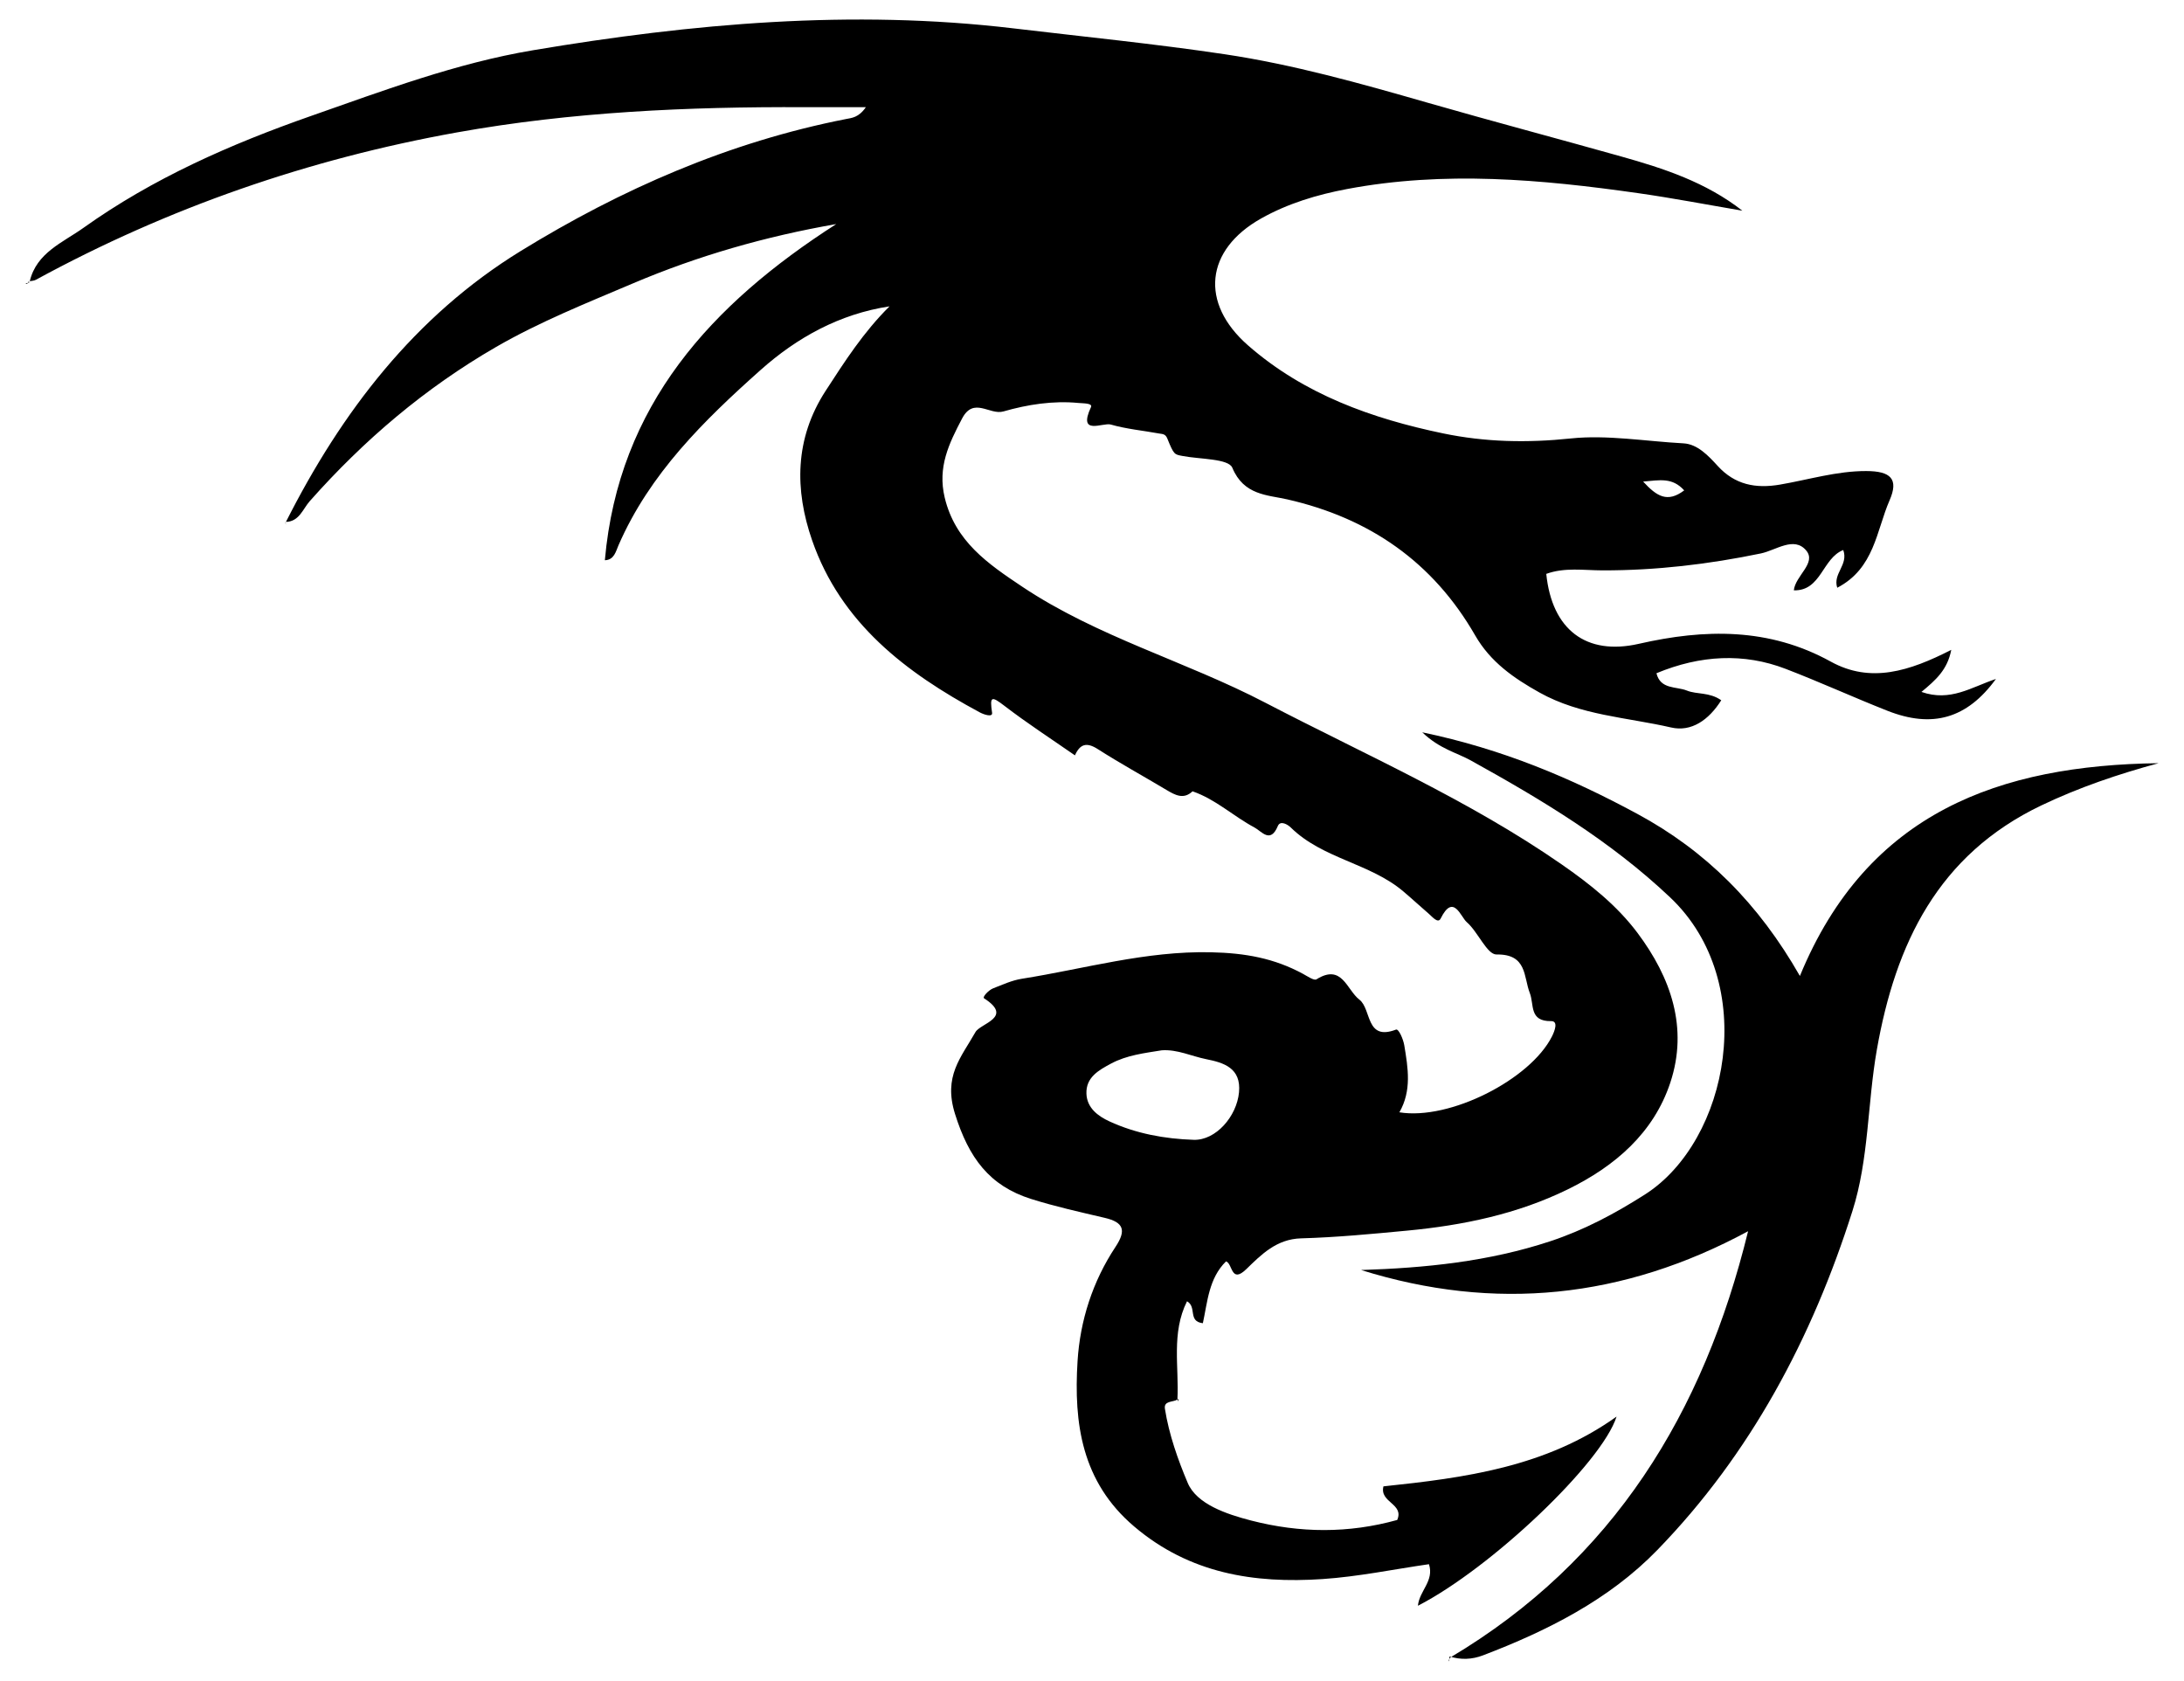
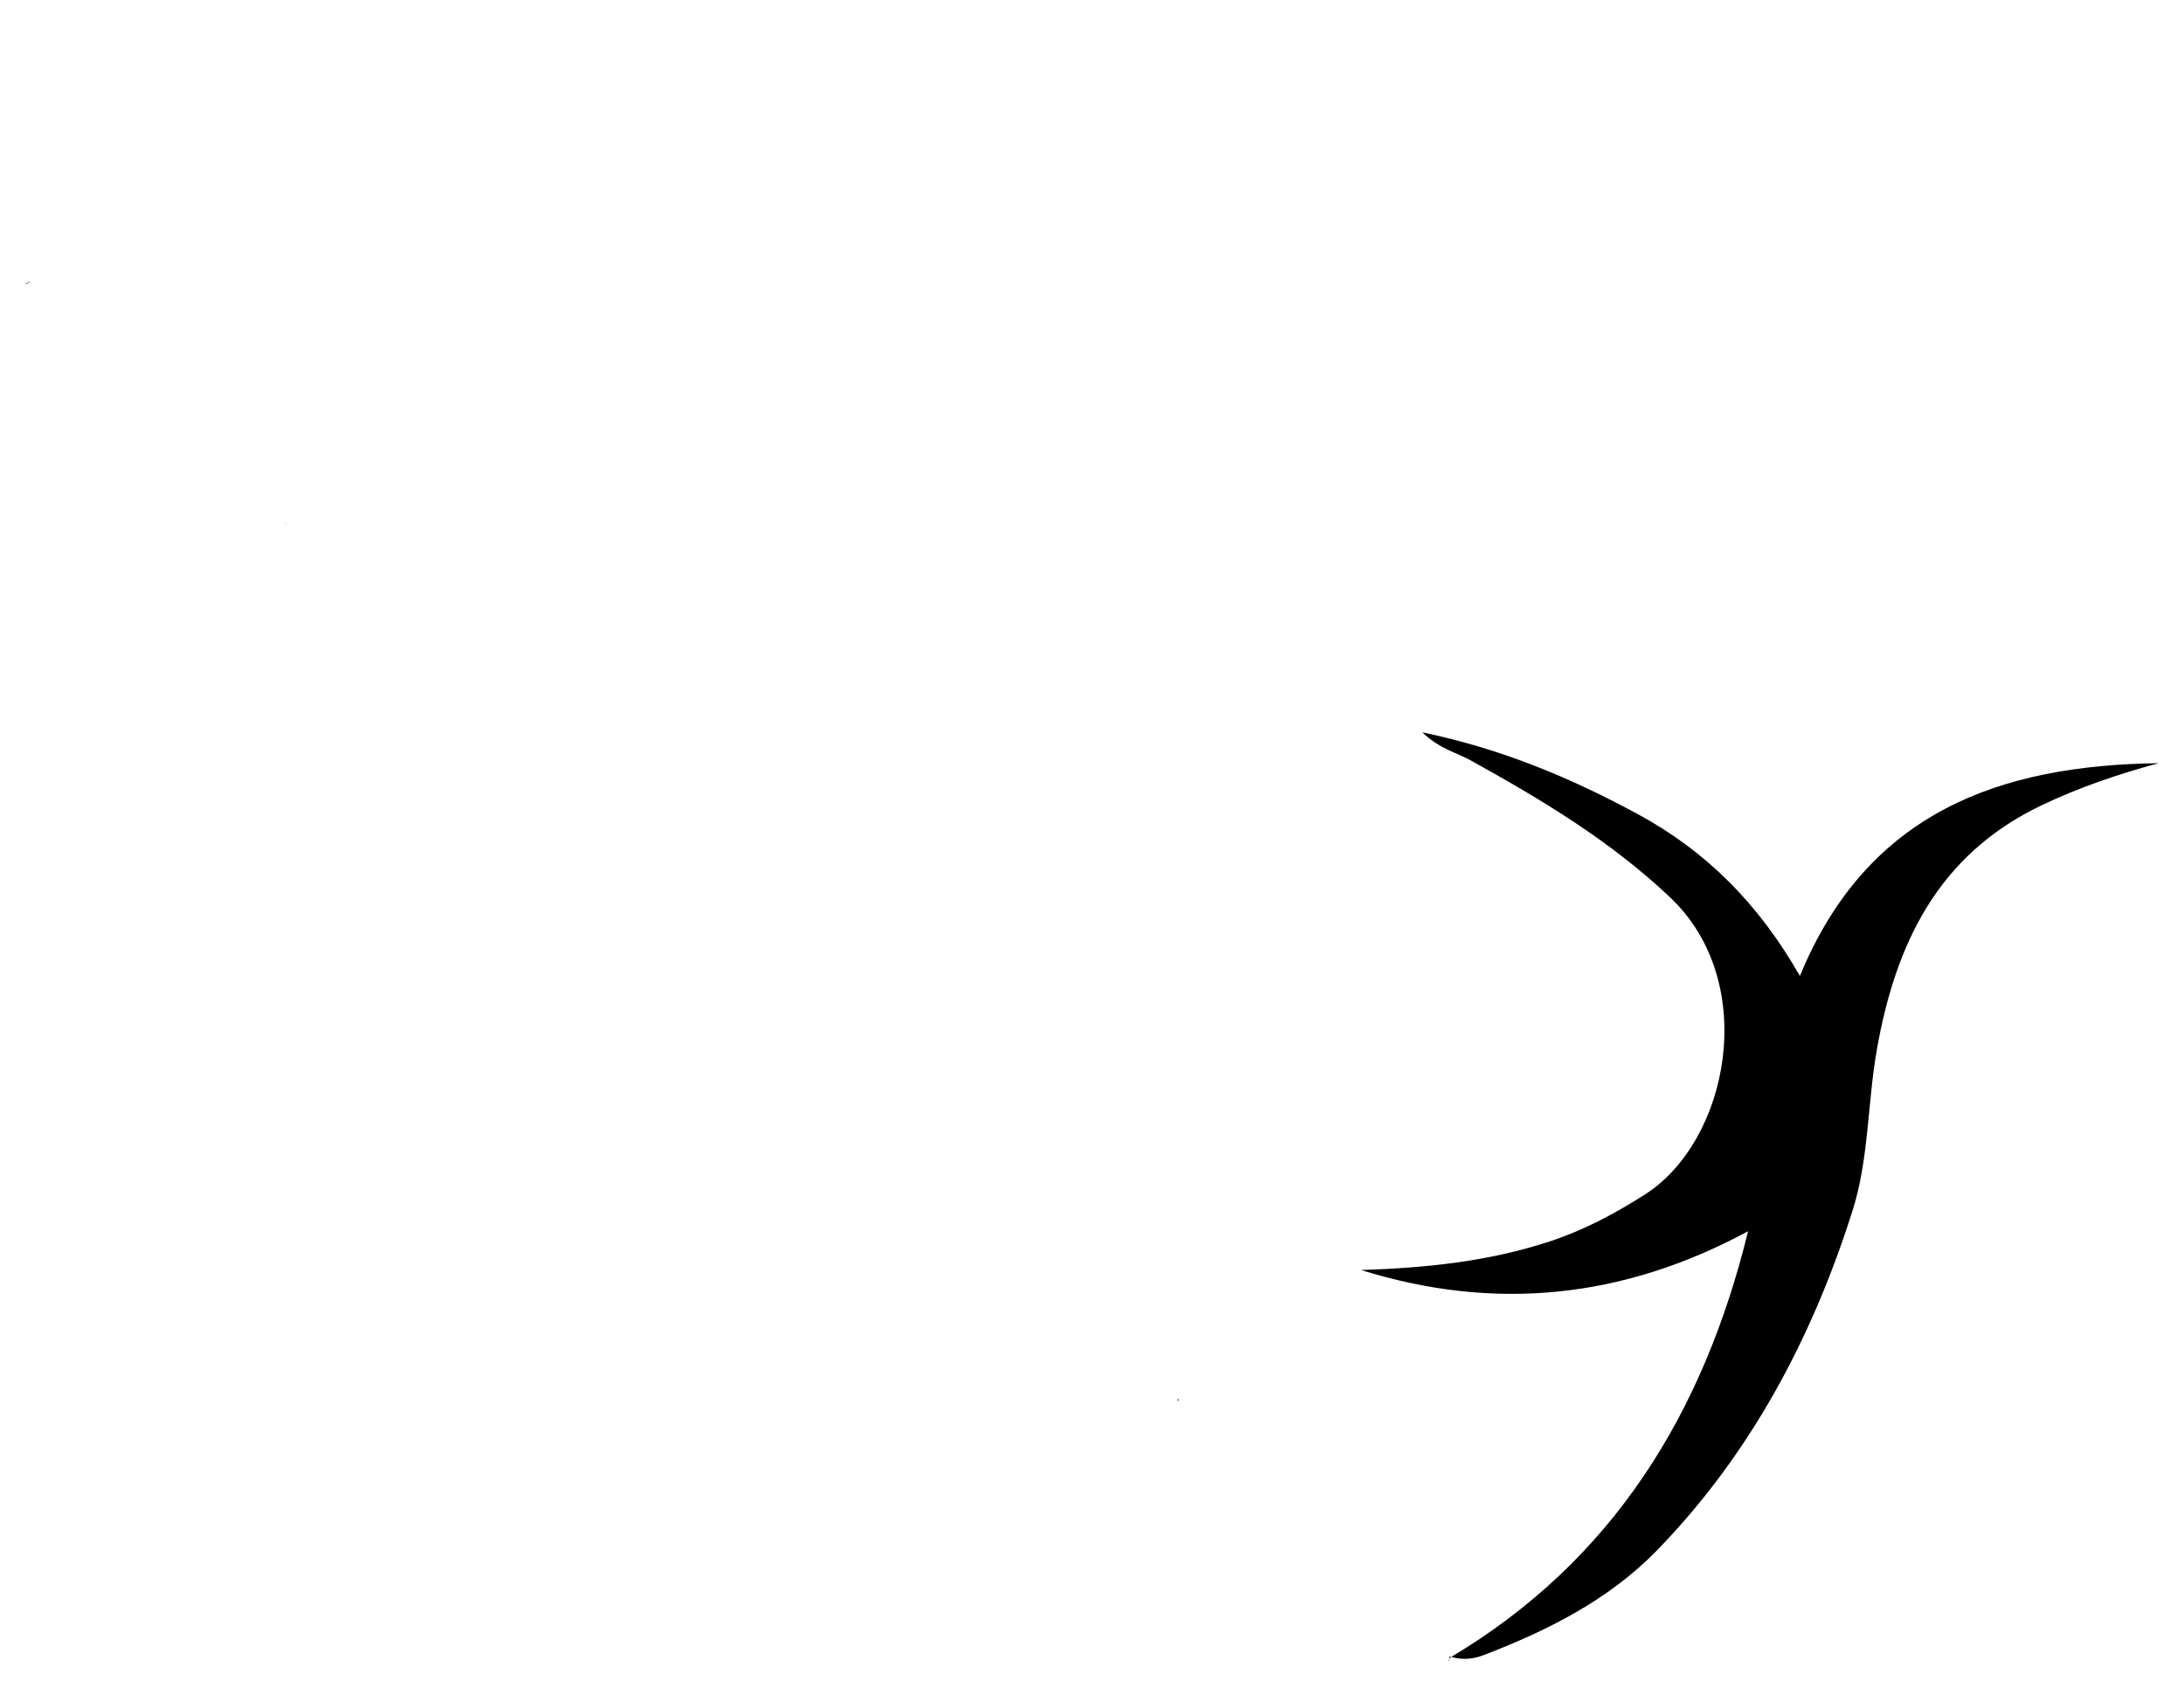
<svg xmlns="http://www.w3.org/2000/svg" viewBox="0 0 2128.503 1638.083">
-   <path d="M1872.633 674.257c14.019-11.633 25.292-21.512 29.041-40.986-40.883 20.888-78.63 32.867-117.444 11.447-60.155-33.2-122.73-32.003-187.077-17.326-51.23 11.685-84.643-13.729-90.183-68.162 17.91-6.52 36.598-3.442 54.894-3.41 52.052.09 103.32-5.95 154.226-16.5 14.754-3.058 32.295-17.042 44.21-2.885 10.303 12.243-10.599 24.556-12.062 38.842 26.816.652 27.665-31.245 48.168-39.29 5.28 14.575-10.372 22.82-5.859 36.756 36.349-18.848 38.156-55.8 51.003-85.177 9.148-20.917 1.025-28.482-22.736-28.543-28.699-.073-56.11 8.415-84.051 13.205-23.747 4.072-43.973.166-60.701-18.164-9.22-10.103-19.753-21.298-33.363-22.03-36.635-1.971-74.512-8.485-109.553-4.795-42.794 4.505-83.857 3.592-124.654-4.898-69.407-14.444-135.644-38.015-190.25-85.838-47.07-41.222-41.702-92.976 12.878-123.63 25.966-14.584 54.342-23.127 83.632-28.659 94.872-17.918 189.391-9.431 283.767 4.014 33.978 4.84 67.72 11.343 101.569 17.087-35.57-27.778-76.43-41.116-117.897-52.779-62.945-17.703-126.168-34.427-189.01-52.484-65.24-18.745-130.644-37.195-197.784-47.215-68.327-10.197-137.157-17.035-205.784-25.199C830.37 8.931 674.521 22.891 519.385 48.975c-74.579 12.54-145.32 39.156-216.379 64.056-78.283 27.432-153.932 60.669-221.811 109.092-19.979 14.252-45.536 24.031-52.183 51.911 2.104-.353 4.323-.496 6.094-1.461 128.867-70.23 266.045-117.655 410.092-143.512 111.923-20.09 225.475-25.136 339.173-24.625 18.828.084 37.657.012 59.474.012-6.988 10.164-13.708 10.439-19.222 11.519-114.074 22.348-219.073 68.327-317.162 128.65-103.24 63.49-174.64 156.833-228.81 263.978 13.039-.404 16.492-12.626 23.207-20.21 52.677-59.493 112.457-110.294 181.346-150.121 42.767-24.725 88.668-43.008 133.918-62.222 63.184-26.829 129.133-45.724 197.885-57.7-121.553 77.986-212.161 176.305-225.513 327.504.074.026.146.054.217.083 8.86-.44 10.442-8.528 13.04-14.502 30.36-69.816 83.301-121.7 138.537-170.91 35.468-31.597 76.926-54.578 125.633-61.993-25.125 24.834-43.626 53.577-62.345 82.445-30.226 46.615-30.131 96.437-13.114 145.505 27.946 80.583 91.387 129 163.528 167.759 3.959 2.126 12.551 4.963 11.882.389-2.387-16.324-.649-16.544 12.064-6.796 22.18 17.008 45.698 32.272 68.678 48.237 4.87-10.863 11.135-13.215 22.253-6.103 21.819 13.959 44.587 26.427 66.834 39.727 8.556 5.114 16.818 9.706 25.566 1.389.018.021.031.04.05.061 22.454 7.728 39.74 24.271 60.271 35.208 7.005 3.731 15.535 16.076 22.768-1.41 2.396-5.793 9.657-1.483 12.64 1.449 31.045 30.512 76.966 34.643 109.568 62.18 8.486 7.166 16.62 14.748 25.05 21.982 3.366 2.888 8.858 9.74 11.444 4.525 12.39-24.979 19.524-1.588 25.382 3.471 11.07 9.56 19.763 31.751 29.127 31.578 29.844-.553 26.224 21.875 32.36 37.548 4.414 11.278-.854 27.71 20.84 27.382 7.106-.107 3.483 9.51.726 14.98-21.128 41.908-99.538 81.887-148.658 73.869 12.135-21.16 8.421-43.179 4.78-65.185-1.036-6.256-5.495-16.396-8.08-15.409-29.77 11.366-23.672-19.922-35.668-29.18-12.514-9.658-16.84-35.43-41.853-19.8-2.358 1.474-8.854-3.043-13.12-5.351-28.065-15.188-56.121-20.292-89.67-21.027-63.824-1.4-123.2 16.157-184.406 25.828-9.56 1.51-18.753 5.758-27.893 9.31-4.475 1.74-10.716 8.53-8.89 9.703 29.133 18.72-3.499 24.335-8.358 32.926-14.186 25.08-31.484 42.98-19.912 79.8 13.414 42.682 33.398 70.024 74.266 82.861 23.502 7.382 47.662 12.76 71.679 18.386 18.506 4.335 21.125 12.154 10.455 28.276-22.238 33.6-34.519 71.722-36.988 111.398-3.766 60.494 3.928 117.526 55.166 161.064 53.994 45.88 116.82 55.719 183.54 51.25 34.91-2.337 69.495-9.548 103.775-14.493 5.296 16.383-9.386 25.839-10.76 40.5 71.554-36.786 179.453-139.392 193.59-184.343-68.959 49.328-148.325 59.704-227.19 67.996-3.995 15.842 20.394 16.843 13.421 32.739-47.343 13.213-94.777 12.843-142.343.569-24.49-6.32-53.11-16.122-61.804-36.62-9.425-22.225-18.288-47.163-22.236-72.227-1.27-8.062 7.61-6.29 12.163-9.022 1.72-31.79-6.133-64.767 9.37-95.802 9.89 5.647.524 19.597 15.44 21.38 4.55-21.033 5.808-43.745 22.567-60.252 6.549 2.026 4.714 22.174 19.795 7.532 14.66-14.234 29.419-29.297 53.35-29.974 34.463-.976 68.896-4.265 103.252-7.516 54.409-5.147 107.486-16.07 156.992-40.379 45.8-22.488 83.365-54.794 99.613-103.84 17.657-53.299.667-102.279-31.89-145.807-20.133-26.918-46.405-47.716-73.906-66.808-90.666-62.944-191.72-107.006-289.042-157.708-77.573-40.413-163.371-63.906-236.91-113.064-33.03-22.08-65.218-43.92-75.441-86.839-7.037-29.54 4.07-52.418 16.98-76.977 11.283-21.464 26.854-3.015 40.268-6.875 23.326-6.713 48.276-10.665 73.243-8.246 4.47.433 13.923.088 12.083 4.048-13.142 28.291 11.613 14.776 19.242 16.962 15.31 4.387 31.443 5.875 47.202 8.755 3.045.557 6.064.194 7.924 4.807 6.538 16.216 7.032 15.572 14.977 17.097 16.884 3.24 44.685 2.464 48.414 11.459 11.155 26.904 34.268 26.431 53.482 30.803 80.421 18.298 142.123 61.181 183.221 132.625 14.912 25.922 37.568 41.59 62.687 55.63 39.909 22.307 85.202 24.125 128.224 34.036 19.84 4.57 36.754-7.287 48.89-26.516-11.616-8.143-23.653-5.473-33.49-9.45-10.431-4.218-25.749-.877-29.677-16.893 42.956-17.827 85.247-19.875 125.851-4.294 33.393 12.814 65.973 27.73 99.251 40.858 43.627 17.21 77.473 7.876 105.761-30.985-24.123 8.037-44.299 22.472-72.589 12.642zm-231.228-196.392c-16.307 12.3-26.64 5.983-40.024-8.592 16.32-1.37 28.351-4.285 40.024 8.592zm-433.879 586.565c-2.222 23.618-22.712 46.988-44.17 46.296-28.234-.911-56.166-6.025-82.098-17.954-11.227-5.165-21.893-13.108-22.434-26.927-.624-15.958 11.862-22.917 23.971-29.407 15.476-8.294 32.571-10.186 49.442-12.948 15.256-1.05 28.91 5.763 43.248 8.628 17.187 3.435 34.273 8.586 32.041 32.312z" />
  <path d="M1413.57 1615.097c158.933-94.558 246.807-238.533 290.106-415.297-121.635 65.651-246.722 78.517-377.193 37.804 62.54-2.005 124.18-8.186 184.135-27.957 33.216-10.954 63.187-26.971 92.46-45.603 81.76-52.04 112.36-206.532 24.654-289.531-58.336-55.206-125.328-95.272-194.41-133.537-13.85-7.672-30.077-11.022-47.219-27.362 78.368 16.35 144.898 44.544 209.46 79.401 67.026 36.186 118.306 87.489 158.598 158.05 65.887-160.21 195.517-205.314 349.6-207.367-39.055 10.59-77.373 23.517-114.32 41.176-100.558 48.06-142.091 134.599-160.306 238.166-9.184 52.225-7.678 106.348-23.755 157.022-39.269 123.776-99.264 236.785-190.232 330.45-46.913 48.304-107.025 78.646-169.865 102.59-10.766 4.102-21.641 4.53-32.641 1.014l.929.981zM27.973 274.232c-.484.784-.855 1.688-1.504 2.295-.28.261-1.134-.092-1.727-.167l4.003-1.228-.772-.9zM277.946 508.614l.945 2.865-.787-1.814zM1147.498 1363.858l.804 1.88.191-2.625z" />
  <path d="M1412.642 1614.116l-.193 4.925c-.141-.48-.525-1.062-.375-1.423.369-.894.982-1.687 1.497-2.52l-.93-.982z" />
</svg>